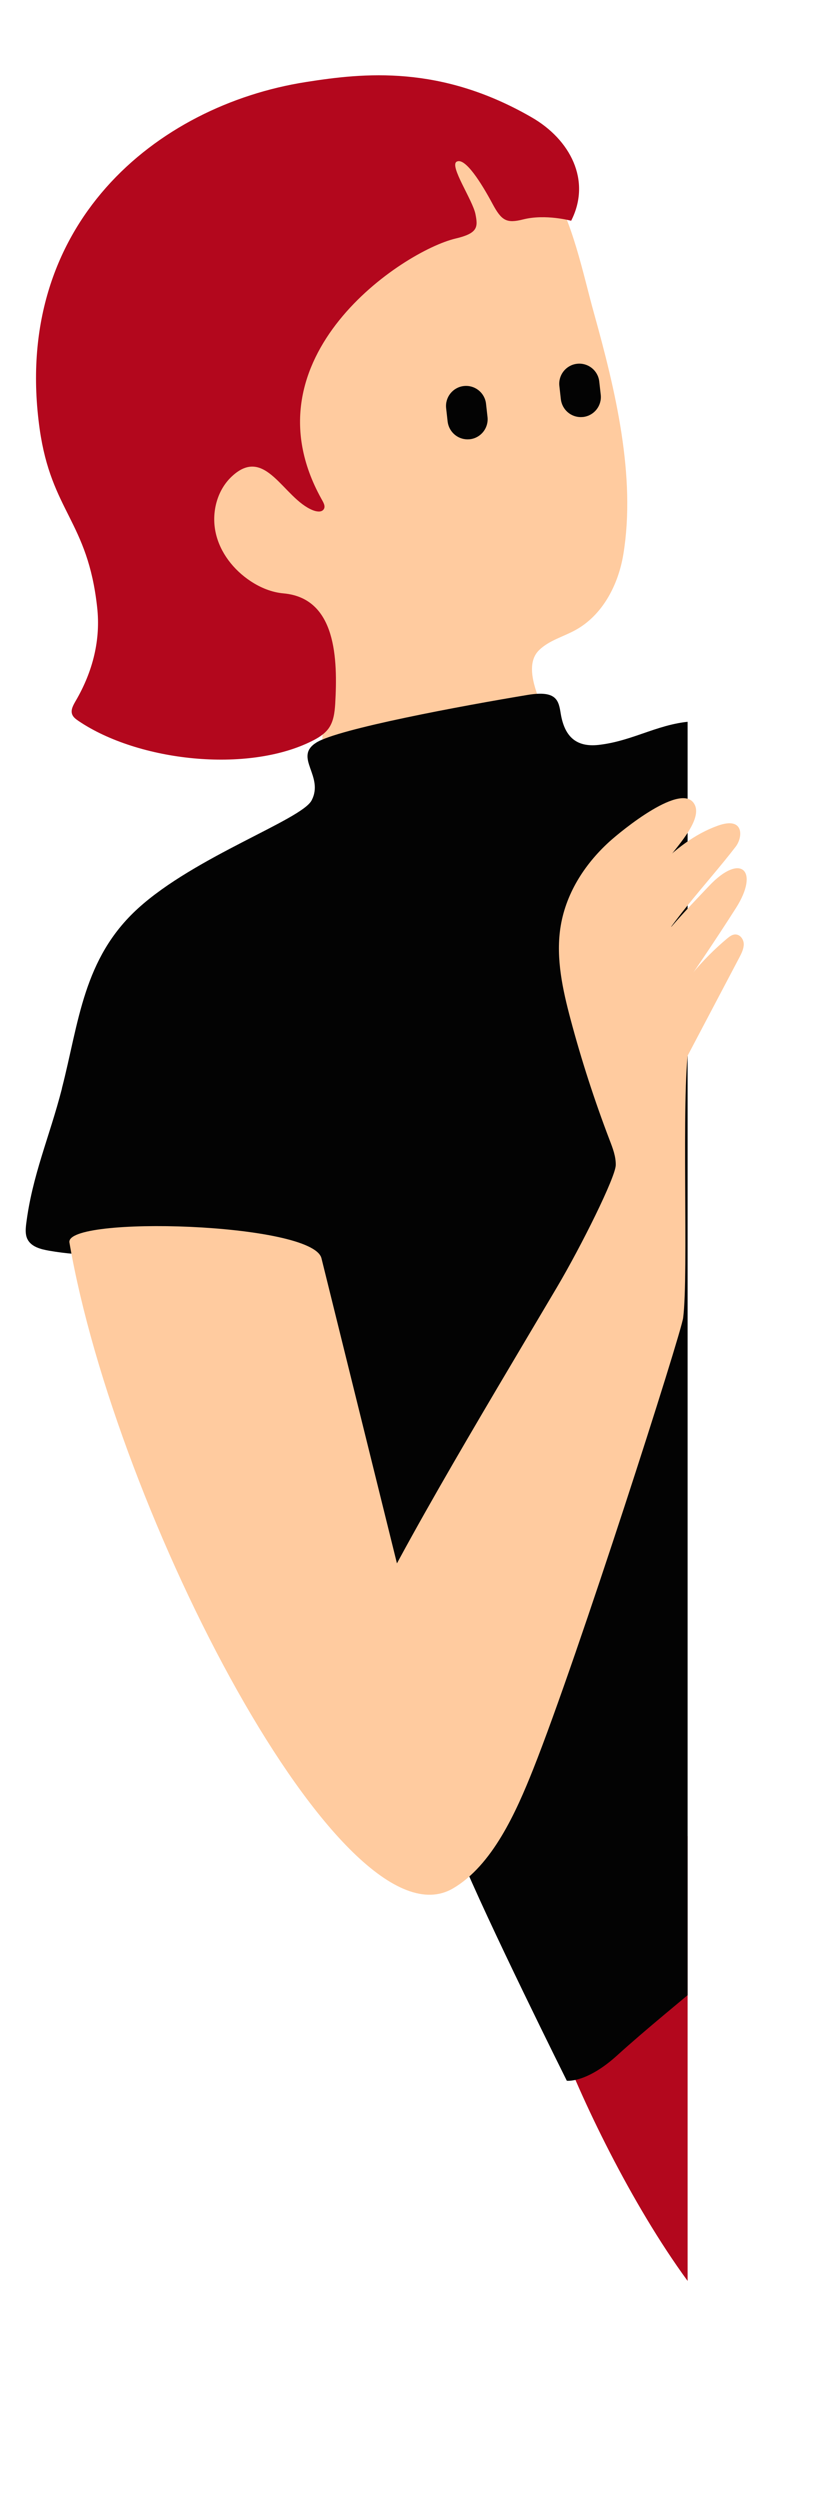
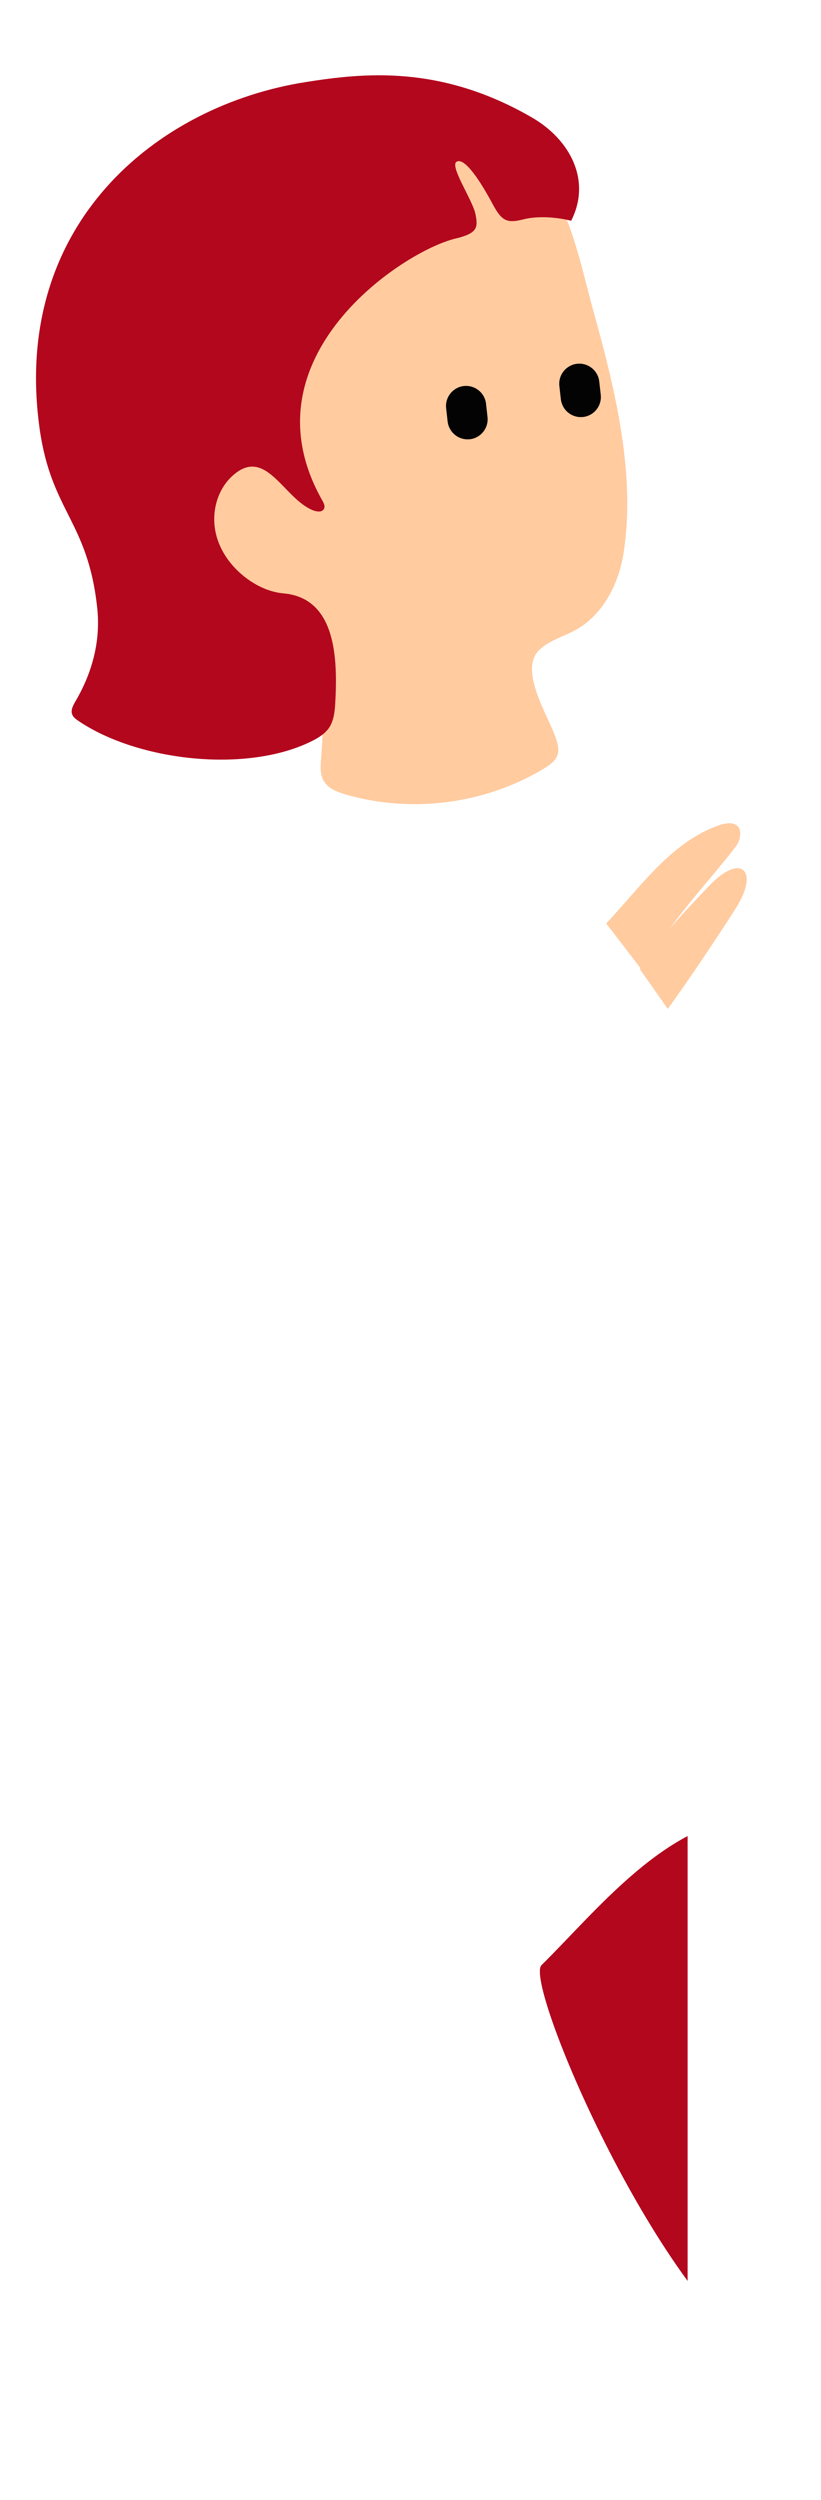
<svg xmlns="http://www.w3.org/2000/svg" id="_レイヤー_2" viewBox="0 0 71.64 218">
  <defs>
    <style>.cls-1{fill:#b3071d;}.cls-1,.cls-2,.cls-3,.cls-4{stroke-width:0px;}.cls-2{fill:#030303;}.cls-3{fill:#ffcb9f;}.cls-4{fill:none;}.cls-5{clip-path:url(#clippath);}</style>
    <clipPath id="clippath">
      <rect class="cls-4" y="0" width="60" height="218" />
    </clipPath>
  </defs>
  <g id="_イラスト">
    <g class="cls-5">
      <path class="cls-1" d="m67.69,159.56c-.07-.41-.16-.86-.49-1.11-.41-.31-.99-.18-1.48-.02-7.55.34-13.66,8.19-18.47,12.92-1.55,1.53,9.91,28.56,19.74,34.69.82.51,1.66,1.17,2.61,1.01.36-.06-.55-39.21-1.91-47.49Z" />
      <path class="cls-3" d="m47.97,16.11c2.04,3.27,2.87,7.65,3.88,11.27,1.82,6.54,3.67,14.14,2.54,20.97-.44,2.66-1.82,5.3-4.18,6.59-1.07.59-2.31.9-3.18,1.76-1.76,1.75.79,5.7,1.44,7.58.17.48.33.99.2,1.48-.16.57-.69.94-1.2,1.25-5.14,3.11-11.6,3.94-17.35,2.25-.7-.21-1.45-.49-1.84-1.11-.37-.6-.32-1.35-.26-2.05.52-6.54-.13-10-5.88-13.29-3.67-2.1-8.17-3.45-10.39-7.36-.77-1.36-1.17-2.9-1.41-4.44-1.12-7.14,1.75-13.92,5.32-19.96,4.96-8.38,17.31-11.6,26.27-9.45,2.8.67,4.68,2.36,6.03,4.51Z" />
      <path class="cls-1" d="m8.48,52.98c.3,2.73-.33,5.5-1.89,8.16-.2.35-.43.75-.3,1.13.09.27.34.44.57.6,5.2,3.51,14.71,4.58,20.37,1.74.54-.27,1.08-.6,1.44-1.09.44-.61.53-1.39.58-2.14.22-3.88.12-9.22-4.51-9.64-1.03-.09-2.02-.5-2.88-1.07-1.48-.98-2.66-2.48-3.04-4.22-.38-1.73.1-3.68,1.4-4.9,2.95-2.77,4.51,1.92,7.08,2.94.31.12.73.2.93-.06.22-.28-.03-.65-.2-.96-6.83-12.34,7.13-21.58,11.72-22.67,1.96-.46,1.96-1,1.74-2.12-.24-1.24-2.32-4.25-1.63-4.59.74-.37,2.15,1.88,3.11,3.67.8,1.49,1.23,1.74,2.69,1.37,1.95-.49,4.18.12,4.18.12,1.79-3.52-.09-7.09-3.45-9.02-7.97-4.6-14.66-3.87-19.68-3.08C13.65,9.19.96,19.59,3.46,37.4c1.02,7.22,4.2,8.02,5.02,15.58Z" />
-       <path class="cls-2" d="m5.4,94.93c-1.09,4.24-2.59,7.55-3.12,11.83-.05.43-.08.89.11,1.28.33.68,1.17.89,1.92,1.02,5.74,1,11.51-.34,17.07.38,1.31,6.77,14.39,41.56,18.73,52.21,2.34,5.74,9.35,19.78,9.35,19.78,0,0,1.71.22,4.38-2.2,5.06-4.59,12.69-10.24,17.29-15.38.99-1.4.24-5.72.17-7.44-.15-3.67-.6-7.35-.82-11.03-.42-6.92-.65-13.85-.81-20.78-.28-12.68-3.18-50.89-4.05-57.96-.09-.69-1.32-3.82-4.72-3.76-3.24.05-5.49,1.71-8.65,2.07-2.1.24-3.01-.87-3.32-2.72-.18-1.12-.33-2.06-2.87-1.64-5.73.95-16.56,2.96-18.46,4.16-2.02,1.27.71,2.91-.41,5.04-.87,1.68-10.19,4.9-15.15,9.42-4.79,4.36-5.15,9.92-6.64,15.69Z" />
+       <path class="cls-2" d="m5.4,94.93Z" />
      <path class="cls-2" d="m50.68,36.37c-.88,0-1.63-.66-1.74-1.55l-.13-1.16c-.11-.96.58-1.83,1.54-1.94.96-.11,1.83.58,1.94,1.54l.13,1.16c.11.96-.58,1.83-1.54,1.94-.07,0-.14.01-.2.01Z" />
      <path class="cls-2" d="m40.8,38.31c-.88,0-1.63-.66-1.74-1.55l-.13-1.16c-.11-.96.58-1.83,1.54-1.94.96-.11,1.83.58,1.94,1.54l.13,1.16c.11.96-.58,1.83-1.54,1.94-.07,0-.14.01-.2.01Z" />
    </g>
-     <path class="cls-3" d="m30.57,144.51c3.28-7.65,11.3-20.9,18.03-32.27,2.14-3.62,5.1-9.58,5.13-10.64.02-.75-.26-1.48-.53-2.18-1.32-3.45-2.46-6.97-3.41-10.53-.69-2.59-1.28-5.27-.9-7.92.43-2.97,2.07-5.56,4.26-7.56,1.02-.93,6.48-5.43,7.49-3.2.63,1.39-1.78,3.83-2.46,4.83-.84,1.22,1.21,8.03.81,10.4-.38,2.24,1.15,5.51,1.11,5.79-.67,4.3,0,19.91-.49,23.68-.17,1.36-9.12,29.38-13.09,39.37-1.48,3.71-3.55,8.38-7.01,10.39-9.59,5.55-29.41-32.8-33.45-56.32-.45-2.36,21.2-1.76,21.99,1.36l8.6,34.74" />
    <path class="cls-3" d="m52.9,80.52c2.88-3.06,5.65-7.07,9.75-8.53,2.3-.82,2.18,1.01,1.55,1.83-2.52,3.29-6.03,6.8-8.08,10.9" />
    <path class="cls-3" d="m55.83,84.5c1.72-2.75,3.81-4.9,6.05-7.26,2.76-2.92,4.43-1.34,2.33,1.95-1.78,2.79-4,6.1-5.94,8.78" />
-     <path class="cls-3" d="m58.08,88.28c1.38-2.45,3.21-4.64,5.36-6.44.22-.18.47-.38.76-.36.41.02.7.45.7.85s-.19.79-.38,1.15c-1.52,2.89-3.05,5.78-4.57,8.67" />
  </g>
</svg>